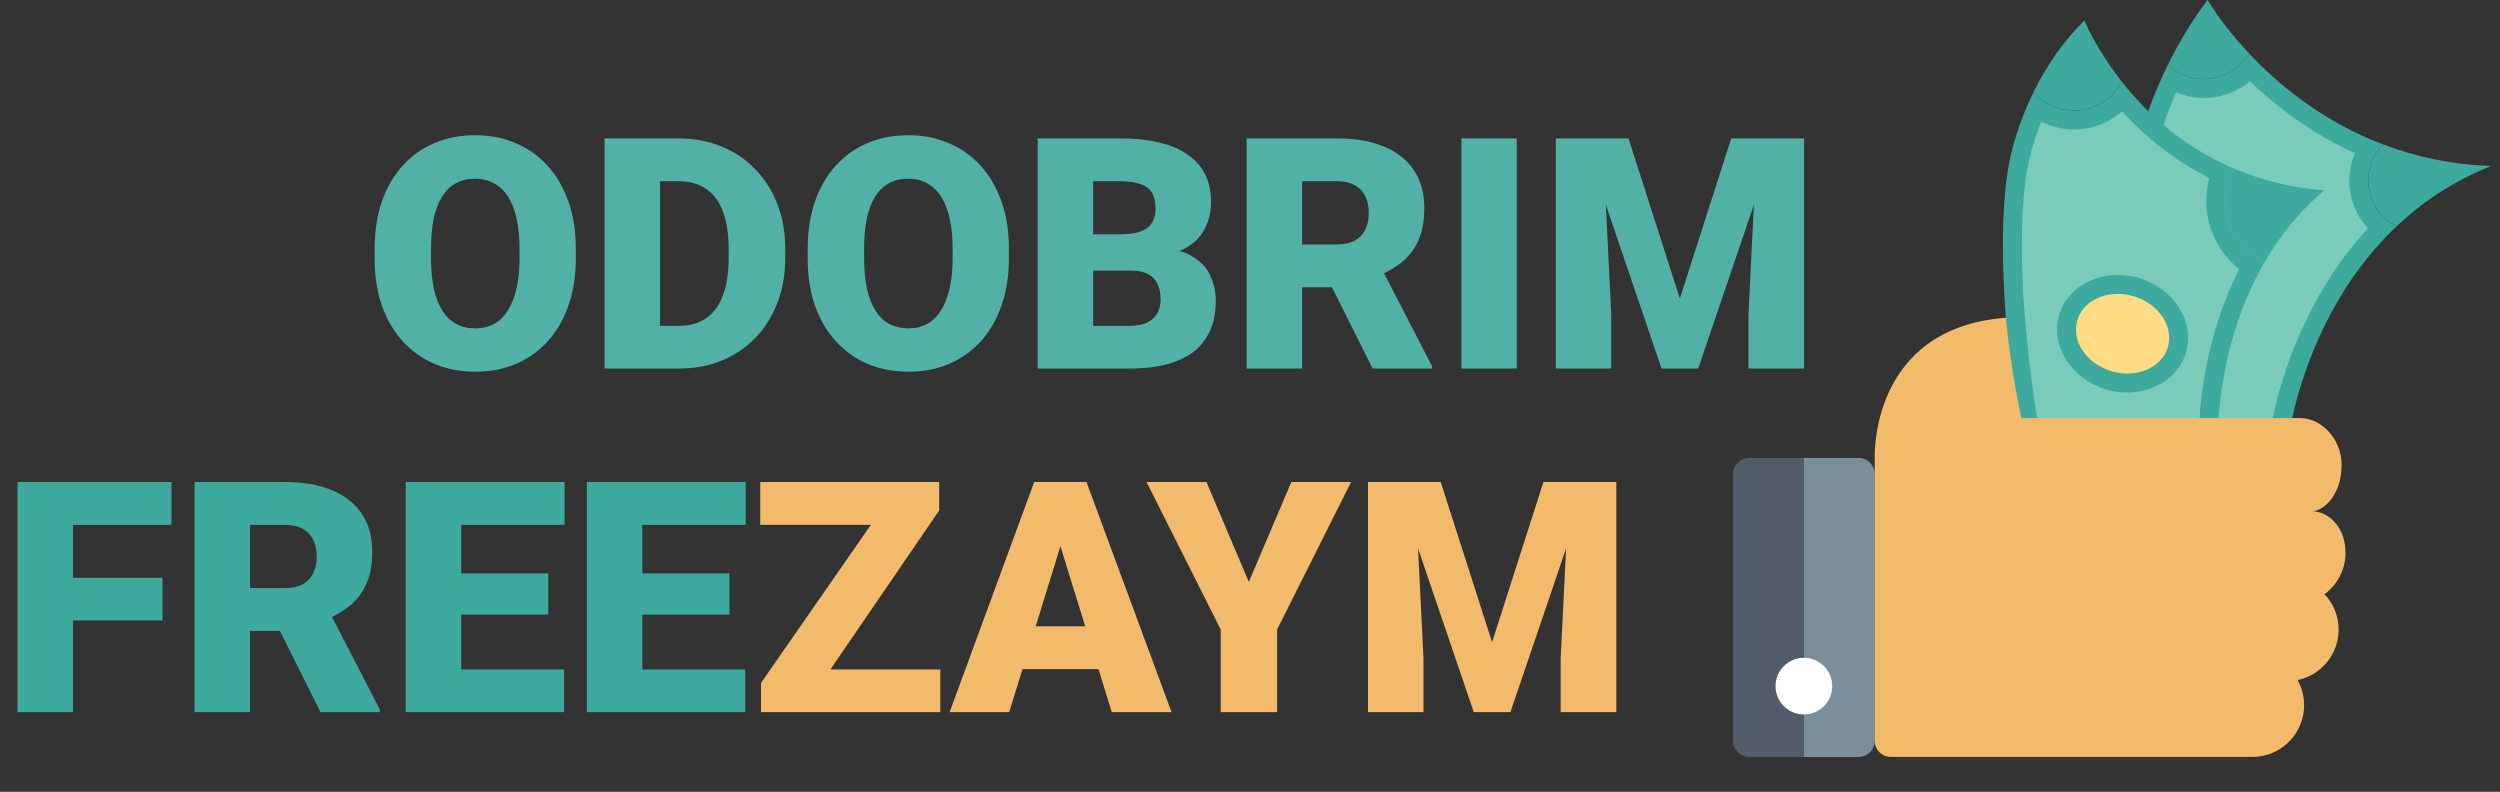
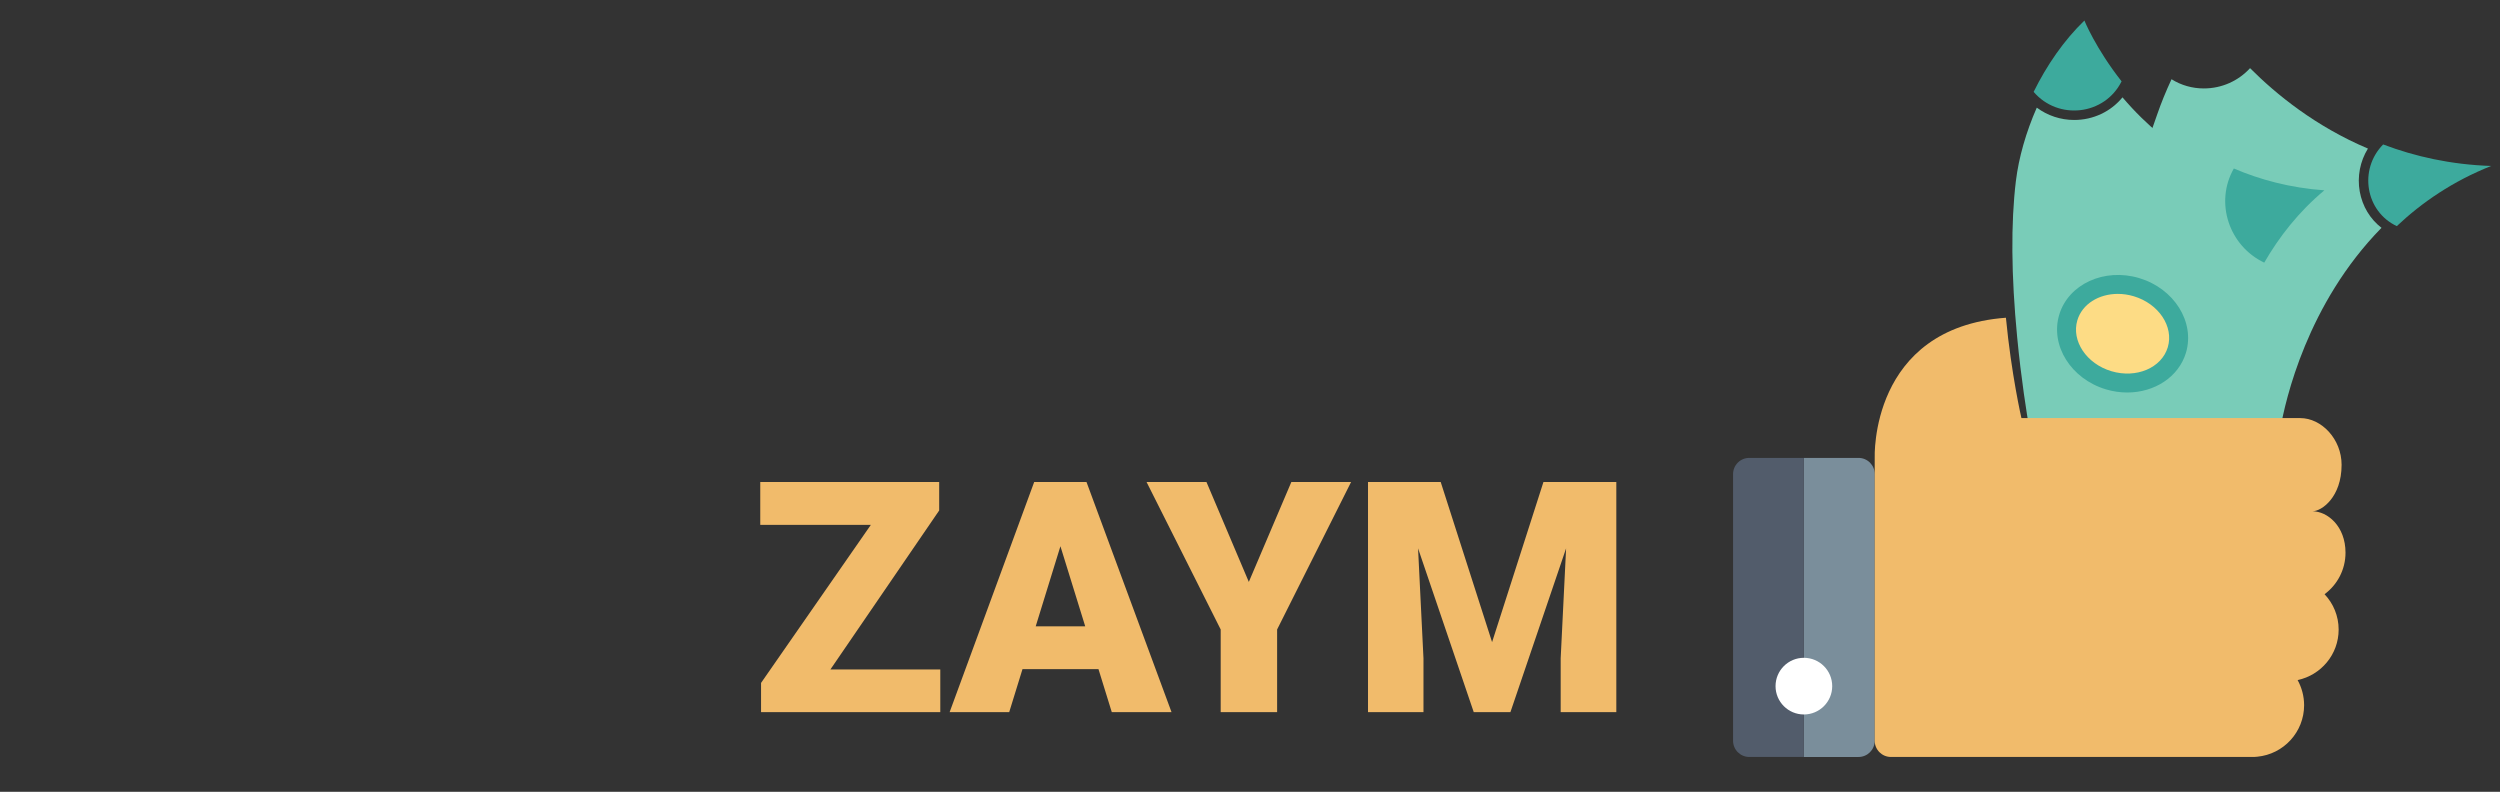
<svg xmlns="http://www.w3.org/2000/svg" width="502" height="159" viewBox="0 0 502 159" fill="none">
  <rect x="0" y="0" width="502" height="159" fill="#333333" stroke="none" />
  <path d="M411.279 86.118L432.182 25.789L433.174 22.951C433.961 20.677 434.906 18.356 436.041 15.908C437.966 17.116 440.202 17.759 442.524 17.759C446.11 17.759 449.447 16.266 451.812 13.684C457.039 18.93 464.961 25.384 475.48 29.833C473.904 32.386 473.298 35.462 473.838 38.462C474.374 41.437 475.924 43.98 478.205 45.747C463.274 60.96 458.904 80.334 457.892 86.118H411.279V86.118Z" fill="#79CCB8" />
-   <path d="M478.532 29.005C466.386 24.401 457.468 16.964 451.642 10.767C449.587 14.084 446.06 15.857 442.521 15.857C439.949 15.857 437.371 14.921 435.341 12.955C433.81 16.066 432.459 19.203 431.374 22.326L431.364 22.323L408.604 88.018H459.52C459.52 88.018 462.625 62.999 481.272 45.401C475.012 42.48 473.563 34.067 478.532 29.005ZM456.32 84.209H413.954L433.407 28.067L433.416 28.073L434.973 23.576C435.544 21.93 436.198 20.262 436.952 18.527C438.69 19.269 440.58 19.663 442.524 19.663C445.981 19.663 449.229 18.461 451.798 16.323C456.792 21.109 463.836 26.624 472.871 30.759C471.809 33.264 471.476 36.059 471.971 38.798C472.462 41.516 473.689 43.936 475.491 45.842C462.399 59.986 457.763 77.086 456.32 84.209Z" fill="#3DAA9D" />
  <path d="M407.498 86.118C406.985 83.141 405.852 76.141 405.044 67.683C403.851 55.328 403.769 44.783 404.79 36.353C405.358 31.663 406.829 26.516 408.986 21.613C411.139 23.211 413.762 24.09 416.496 24.09C420.333 24.09 423.853 22.406 426.197 19.548C427.434 21.004 428.724 22.387 430.047 23.681C434.744 28.282 440.106 32.005 446.002 34.774C444.698 38.009 444.562 41.57 445.637 44.995C446.731 48.496 449.034 51.493 452.078 53.469C444.743 67.109 443.623 81.063 443.468 86.118H407.498V86.118Z" fill="#79CCB8" />
-   <path d="M454.661 52.743C447.576 49.362 444.675 40.653 448.559 33.835C441.468 30.806 435.769 26.633 431.371 22.326C429.316 20.309 427.546 18.283 426.017 16.335C424.108 20.17 420.322 22.19 416.491 22.19C413.519 22.19 410.525 20.975 408.359 18.448C405.476 24.289 403.58 30.486 402.895 36.125C401.665 46.289 402.204 58.09 403.146 67.87C404.249 79.335 405.905 88.021 405.905 88.021H445.35C445.35 88.021 444.881 69.665 454.661 52.743ZM409.105 84.209C408.534 80.74 407.62 74.644 406.932 67.502C405.756 55.28 405.67 44.874 406.672 36.581C407.141 32.709 408.255 28.504 409.878 24.397C411.902 25.434 414.163 25.992 416.491 25.992C420.135 25.992 423.534 24.667 426.125 22.358C426.969 23.287 427.831 24.181 428.707 25.044C433.147 29.392 438.157 32.982 443.65 35.747C442.746 38.919 442.791 42.296 443.812 45.566C444.865 48.928 446.914 51.877 449.625 54.049C443.523 66.12 442.011 78.196 441.646 84.212H409.105V84.209Z" fill="#3DAA9D" />
  <path d="M426.014 16.336C420.794 9.695 418.548 4.126 418.548 4.126C414.394 8.135 410.972 13.145 408.355 18.448C413.315 24.232 422.627 23.142 426.014 16.336Z" fill="#3DAA9D" />
  <path d="M466.732 38.218C459.812 37.717 453.815 36.081 448.557 33.832C444.669 40.651 447.571 49.359 454.659 52.74C457.636 47.586 461.534 42.553 466.732 38.218Z" fill="#3DAA9D" />
-   <path d="M451.645 10.767C446.041 4.808 443.288 0 443.288 0C440.085 4.218 437.507 8.569 435.344 12.955C440.164 17.623 448.093 16.497 451.645 10.767Z" fill="#3DAA9D" />
  <path d="M478.535 29.005C473.565 34.067 475.015 42.48 481.278 45.404C486.362 40.609 492.584 36.36 500.227 33.325C492.096 33.055 484.881 31.412 478.535 29.005Z" fill="#3DAA9D" />
  <path d="M423.392 76.343C429.413 78.142 435.544 75.418 437.086 70.257C438.628 65.097 434.997 59.456 428.976 57.656C422.955 55.857 416.824 58.582 415.282 63.742C413.74 68.902 417.371 74.544 423.392 76.343Z" fill="#FDDC85" />
  <path d="M429.554 55.841C422.536 53.742 415.328 57.05 413.488 63.212C411.649 69.367 415.86 76.091 422.879 78.184C424.309 78.612 425.745 78.815 427.147 78.815C432.615 78.815 437.479 75.716 438.945 70.82C440.781 64.655 436.569 57.941 429.554 55.841ZM435.291 69.729C434.051 73.874 428.98 76.034 423.966 74.537C418.959 73.043 415.895 68.448 417.135 64.303C418.109 61.046 421.445 59.013 425.26 59.013C426.307 59.013 427.388 59.168 428.466 59.489C433.468 60.989 436.534 65.578 435.291 69.729Z" fill="#3DAA9D" />
  <path d="M373.192 91.947H362.223V152H373.192C374.987 152 376.443 150.544 376.443 148.749V95.198C376.443 93.403 374.987 91.947 373.192 91.947Z" fill="#7A8E9B" />
  <path d="M351.251 91.947C349.456 91.947 348 93.403 348 95.198V148.746C348 150.541 349.456 151.997 351.251 151.997H362.22V91.947H351.251Z" fill="#525C6B" />
  <path d="M470.978 110.975C470.978 105.641 467.344 102.67 464.334 102.663C466.18 102.657 470.192 99.847 470.192 93.336C470.192 88.186 466.177 83.952 461.883 83.952H405.902C405.902 83.952 403.891 75.269 402.788 63.801C375.365 65.856 376.443 91.947 376.443 91.947V148.746C376.443 150.541 377.899 151.997 379.694 151.997H452.629C452.845 151.997 453.06 151.975 453.269 151.946C458.54 151.442 462.666 147.002 462.666 141.601C462.666 139.781 462.178 138.046 461.363 136.559C466.056 135.56 469.599 131.415 469.599 126.42C469.599 123.667 468.521 121.174 466.773 119.316C469.326 117.423 470.978 114.397 470.978 110.975Z" fill="#F1BB6B" />
  <path d="M362.219 143.466C365.361 143.466 367.908 140.919 367.908 137.776C367.908 134.634 365.361 132.087 362.219 132.087C359.077 132.087 356.529 134.634 356.529 137.776C356.529 140.919 359.077 143.466 362.219 143.466Z" fill="white" />
-   <path d="M14.663 96.789V143H3.523V96.789H14.663ZM32.627 116.022V124.592H11.489V116.022H32.627ZM34.436 96.789V105.39H11.489V96.789H34.436ZM39.07 96.789H57.256C60.81 96.789 63.9 97.318 66.523 98.376C69.147 99.434 71.168 101 72.585 103.073C74.024 105.147 74.744 107.707 74.744 110.754C74.744 113.399 74.331 115.61 73.506 117.387C72.681 119.165 71.528 120.635 70.046 121.799C68.586 122.941 66.883 123.883 64.936 124.624L61.287 126.687H46.02L45.957 118.085H57.256C58.673 118.085 59.848 117.832 60.779 117.324C61.71 116.816 62.408 116.097 62.873 115.166C63.36 114.213 63.603 113.081 63.603 111.77C63.603 110.437 63.36 109.294 62.873 108.342C62.387 107.39 61.667 106.66 60.715 106.152C59.784 105.644 58.631 105.39 57.256 105.39H50.21V143H39.07V96.789ZM64.365 143L54.145 122.561L65.952 122.497L76.299 142.524V143H64.365ZM113.274 134.431V143H88.645V134.431H113.274ZM92.612 96.789V143H81.472V96.789H92.612ZM110.1 115.134V123.417H88.645V115.134H110.1ZM113.369 96.789V105.39H88.645V96.789H113.369ZM149.646 134.431V143H125.017V134.431H149.646ZM128.984 96.789V143H117.844V96.789H128.984ZM146.472 115.134V123.417H125.017V115.134H146.472ZM149.741 96.789V105.39H125.017V96.789H149.741Z" fill="#3DAA9D" />
  <path d="M188.811 134.431V143H155.359V134.431H188.811ZM188.589 102.502L160.881 143H152.82V137.128L180.845 96.789H188.589V102.502ZM185.002 96.789V105.39H152.661V96.789H185.002ZM213.916 106.501L202.649 143H190.684L207.664 96.789H215.249L213.916 106.501ZM223.247 143L211.948 106.501L210.488 96.789H218.169L235.244 143H223.247ZM222.803 125.766V134.367H199.094V125.766H222.803ZM242.258 96.789L250.764 116.848L259.302 96.789H271.299L256.445 126.401V143H245.115V126.401L230.229 96.789H242.258ZM280.217 96.789H289.294L299.609 128.94L309.924 96.789H319.001L303.291 143H295.928L280.217 96.789ZM274.695 96.789H284.089L285.835 132.209V143H274.695V96.789ZM315.129 96.789H324.556V143H313.384V132.209L315.129 96.789Z" fill="#F1BB6B" />
-   <path d="M115.625 49.974V51.847C115.625 55.38 115.127 58.554 114.133 61.368C113.16 64.161 111.774 66.552 109.975 68.541C108.177 70.509 106.05 72.022 103.596 73.08C101.141 74.116 98.433 74.635 95.471 74.635C92.487 74.635 89.758 74.116 87.282 73.08C84.828 72.022 82.691 70.509 80.871 68.541C79.073 66.552 77.676 64.161 76.682 61.368C75.708 58.554 75.222 55.38 75.222 51.847V49.974C75.222 46.441 75.708 43.267 76.682 40.453C77.676 37.639 79.062 35.248 80.839 33.28C82.638 31.291 84.764 29.778 87.219 28.741C89.694 27.683 92.424 27.154 95.407 27.154C98.37 27.154 101.078 27.683 103.532 28.741C106.008 29.778 108.145 31.291 109.943 33.28C111.742 35.248 113.138 37.639 114.133 40.453C115.127 43.267 115.625 46.441 115.625 49.974ZM104.326 51.847V49.911C104.326 47.626 104.125 45.615 103.723 43.88C103.342 42.124 102.771 40.654 102.009 39.469C101.247 38.284 100.306 37.395 99.184 36.803C98.084 36.189 96.825 35.882 95.407 35.882C93.926 35.882 92.635 36.189 91.535 36.803C90.435 37.395 89.514 38.284 88.774 39.469C88.033 40.654 87.473 42.124 87.092 43.88C86.732 45.615 86.552 47.626 86.552 49.911V51.847C86.552 54.111 86.732 56.121 87.092 57.877C87.473 59.612 88.033 61.083 88.774 62.289C89.536 63.495 90.467 64.404 91.567 65.018C92.688 65.632 93.99 65.939 95.471 65.939C96.888 65.939 98.147 65.632 99.248 65.018C100.348 64.404 101.268 63.495 102.009 62.289C102.771 61.083 103.342 59.612 103.723 57.877C104.125 56.121 104.326 54.111 104.326 51.847ZM136.413 74H126.162L126.225 65.431H136.413C138.529 65.431 140.317 64.923 141.777 63.907C143.258 62.892 144.379 61.379 145.141 59.369C145.924 57.337 146.315 54.841 146.315 51.878V49.879C146.315 47.657 146.093 45.711 145.649 44.039C145.226 42.346 144.591 40.939 143.745 39.818C142.898 38.675 141.84 37.818 140.571 37.247C139.322 36.676 137.884 36.39 136.254 36.39H125.971V27.789H136.254C139.386 27.789 142.253 28.329 144.855 29.408C147.479 30.466 149.743 31.989 151.647 33.978C153.573 35.946 155.054 38.284 156.091 40.992C157.149 43.679 157.678 46.663 157.678 49.942V51.878C157.678 55.137 157.149 58.12 156.091 60.829C155.054 63.537 153.583 65.875 151.679 67.843C149.775 69.811 147.521 71.334 144.919 72.413C142.338 73.471 139.502 74 136.413 74ZM132.541 27.789V74H121.401V27.789H132.541ZM202.587 49.974V51.847C202.587 55.38 202.09 58.554 201.096 61.368C200.122 64.161 198.736 66.552 196.938 68.541C195.139 70.509 193.013 72.022 190.559 73.08C188.104 74.116 185.396 74.635 182.434 74.635C179.45 74.635 176.721 74.116 174.245 73.08C171.791 72.022 169.654 70.509 167.834 68.541C166.035 66.552 164.639 64.161 163.645 61.368C162.671 58.554 162.185 55.38 162.185 51.847V49.974C162.185 46.441 162.671 43.267 163.645 40.453C164.639 37.639 166.025 35.248 167.802 33.28C169.601 31.291 171.727 29.778 174.182 28.741C176.657 27.683 179.387 27.154 182.37 27.154C185.332 27.154 188.041 27.683 190.495 28.741C192.971 29.778 195.108 31.291 196.906 33.28C198.705 35.248 200.101 37.639 201.096 40.453C202.09 43.267 202.587 46.441 202.587 49.974ZM191.289 51.847V49.911C191.289 47.626 191.088 45.615 190.686 43.88C190.305 42.124 189.733 40.654 188.972 39.469C188.21 38.284 187.268 37.395 186.147 36.803C185.047 36.189 183.788 35.882 182.37 35.882C180.889 35.882 179.598 36.189 178.498 36.803C177.398 37.395 176.477 38.284 175.737 39.469C174.996 40.654 174.436 42.124 174.055 43.88C173.695 45.615 173.515 47.626 173.515 49.911V51.847C173.515 54.111 173.695 56.121 174.055 57.877C174.436 59.612 174.996 61.083 175.737 62.289C176.499 63.495 177.43 64.404 178.53 65.018C179.651 65.632 180.952 65.939 182.434 65.939C183.851 65.939 185.11 65.632 186.21 65.018C187.311 64.404 188.231 63.495 188.972 62.289C189.733 61.083 190.305 59.612 190.686 57.877C191.088 56.121 191.289 54.111 191.289 51.847ZM227.216 54.354H215.314L215.251 47.054H224.899C226.634 47.054 228.02 46.864 229.057 46.483C230.094 46.081 230.845 45.499 231.311 44.737C231.797 43.976 232.041 43.023 232.041 41.881C232.041 40.569 231.797 39.511 231.311 38.707C230.824 37.903 230.052 37.321 228.994 36.961C227.957 36.581 226.613 36.39 224.963 36.39H219.504V74H208.364V27.789H224.963C227.819 27.789 230.369 28.053 232.612 28.582C234.855 29.09 236.759 29.873 238.325 30.931C239.912 31.989 241.118 33.322 241.943 34.93C242.768 36.517 243.181 38.39 243.181 40.548C243.181 42.431 242.779 44.198 241.975 45.848C241.171 47.498 239.827 48.842 237.944 49.879C236.082 50.895 233.532 51.423 230.295 51.466L227.216 54.354ZM226.772 74H212.617L216.425 65.431H226.772C228.295 65.431 229.512 65.198 230.422 64.732C231.353 64.246 232.019 63.611 232.421 62.828C232.845 62.024 233.056 61.135 233.056 60.162C233.056 58.977 232.855 57.951 232.453 57.084C232.072 56.216 231.459 55.55 230.612 55.084C229.766 54.597 228.634 54.354 227.216 54.354H217.854L217.917 47.054H229.121L231.723 49.974C234.812 49.847 237.256 50.281 239.055 51.275C240.874 52.27 242.176 53.582 242.958 55.211C243.741 56.84 244.133 58.544 244.133 60.321C244.133 63.346 243.477 65.875 242.165 67.906C240.874 69.938 238.938 71.461 236.357 72.477C233.776 73.492 230.581 74 226.772 74ZM250.322 27.789H268.508C272.062 27.789 275.152 28.318 277.775 29.376C280.399 30.434 282.42 32 283.837 34.073C285.276 36.147 285.996 38.707 285.996 41.754C285.996 44.399 285.583 46.61 284.758 48.387C283.933 50.165 282.779 51.635 281.298 52.799C279.838 53.941 278.135 54.883 276.188 55.623L272.539 57.687H257.272L257.209 49.085H268.508C269.925 49.085 271.1 48.831 272.031 48.324C272.962 47.816 273.66 47.096 274.125 46.166C274.612 45.213 274.855 44.081 274.855 42.77C274.855 41.437 274.612 40.294 274.125 39.342C273.639 38.39 272.919 37.66 271.967 37.152C271.036 36.644 269.883 36.39 268.508 36.39H261.462V74H250.322V27.789ZM275.617 74L265.397 53.56L277.204 53.497L287.551 73.524V74H275.617ZM304.562 27.789V74H293.454V27.789H304.562ZM317.924 27.789H327.001L337.316 59.94L347.631 27.789H356.708L340.998 74H333.635L317.924 27.789ZM312.402 27.789H321.796L323.542 63.209V74H312.402V27.789ZM352.836 27.789H362.263V74H351.091V63.209L352.836 27.789Z" fill="#52B1A6" />
</svg>